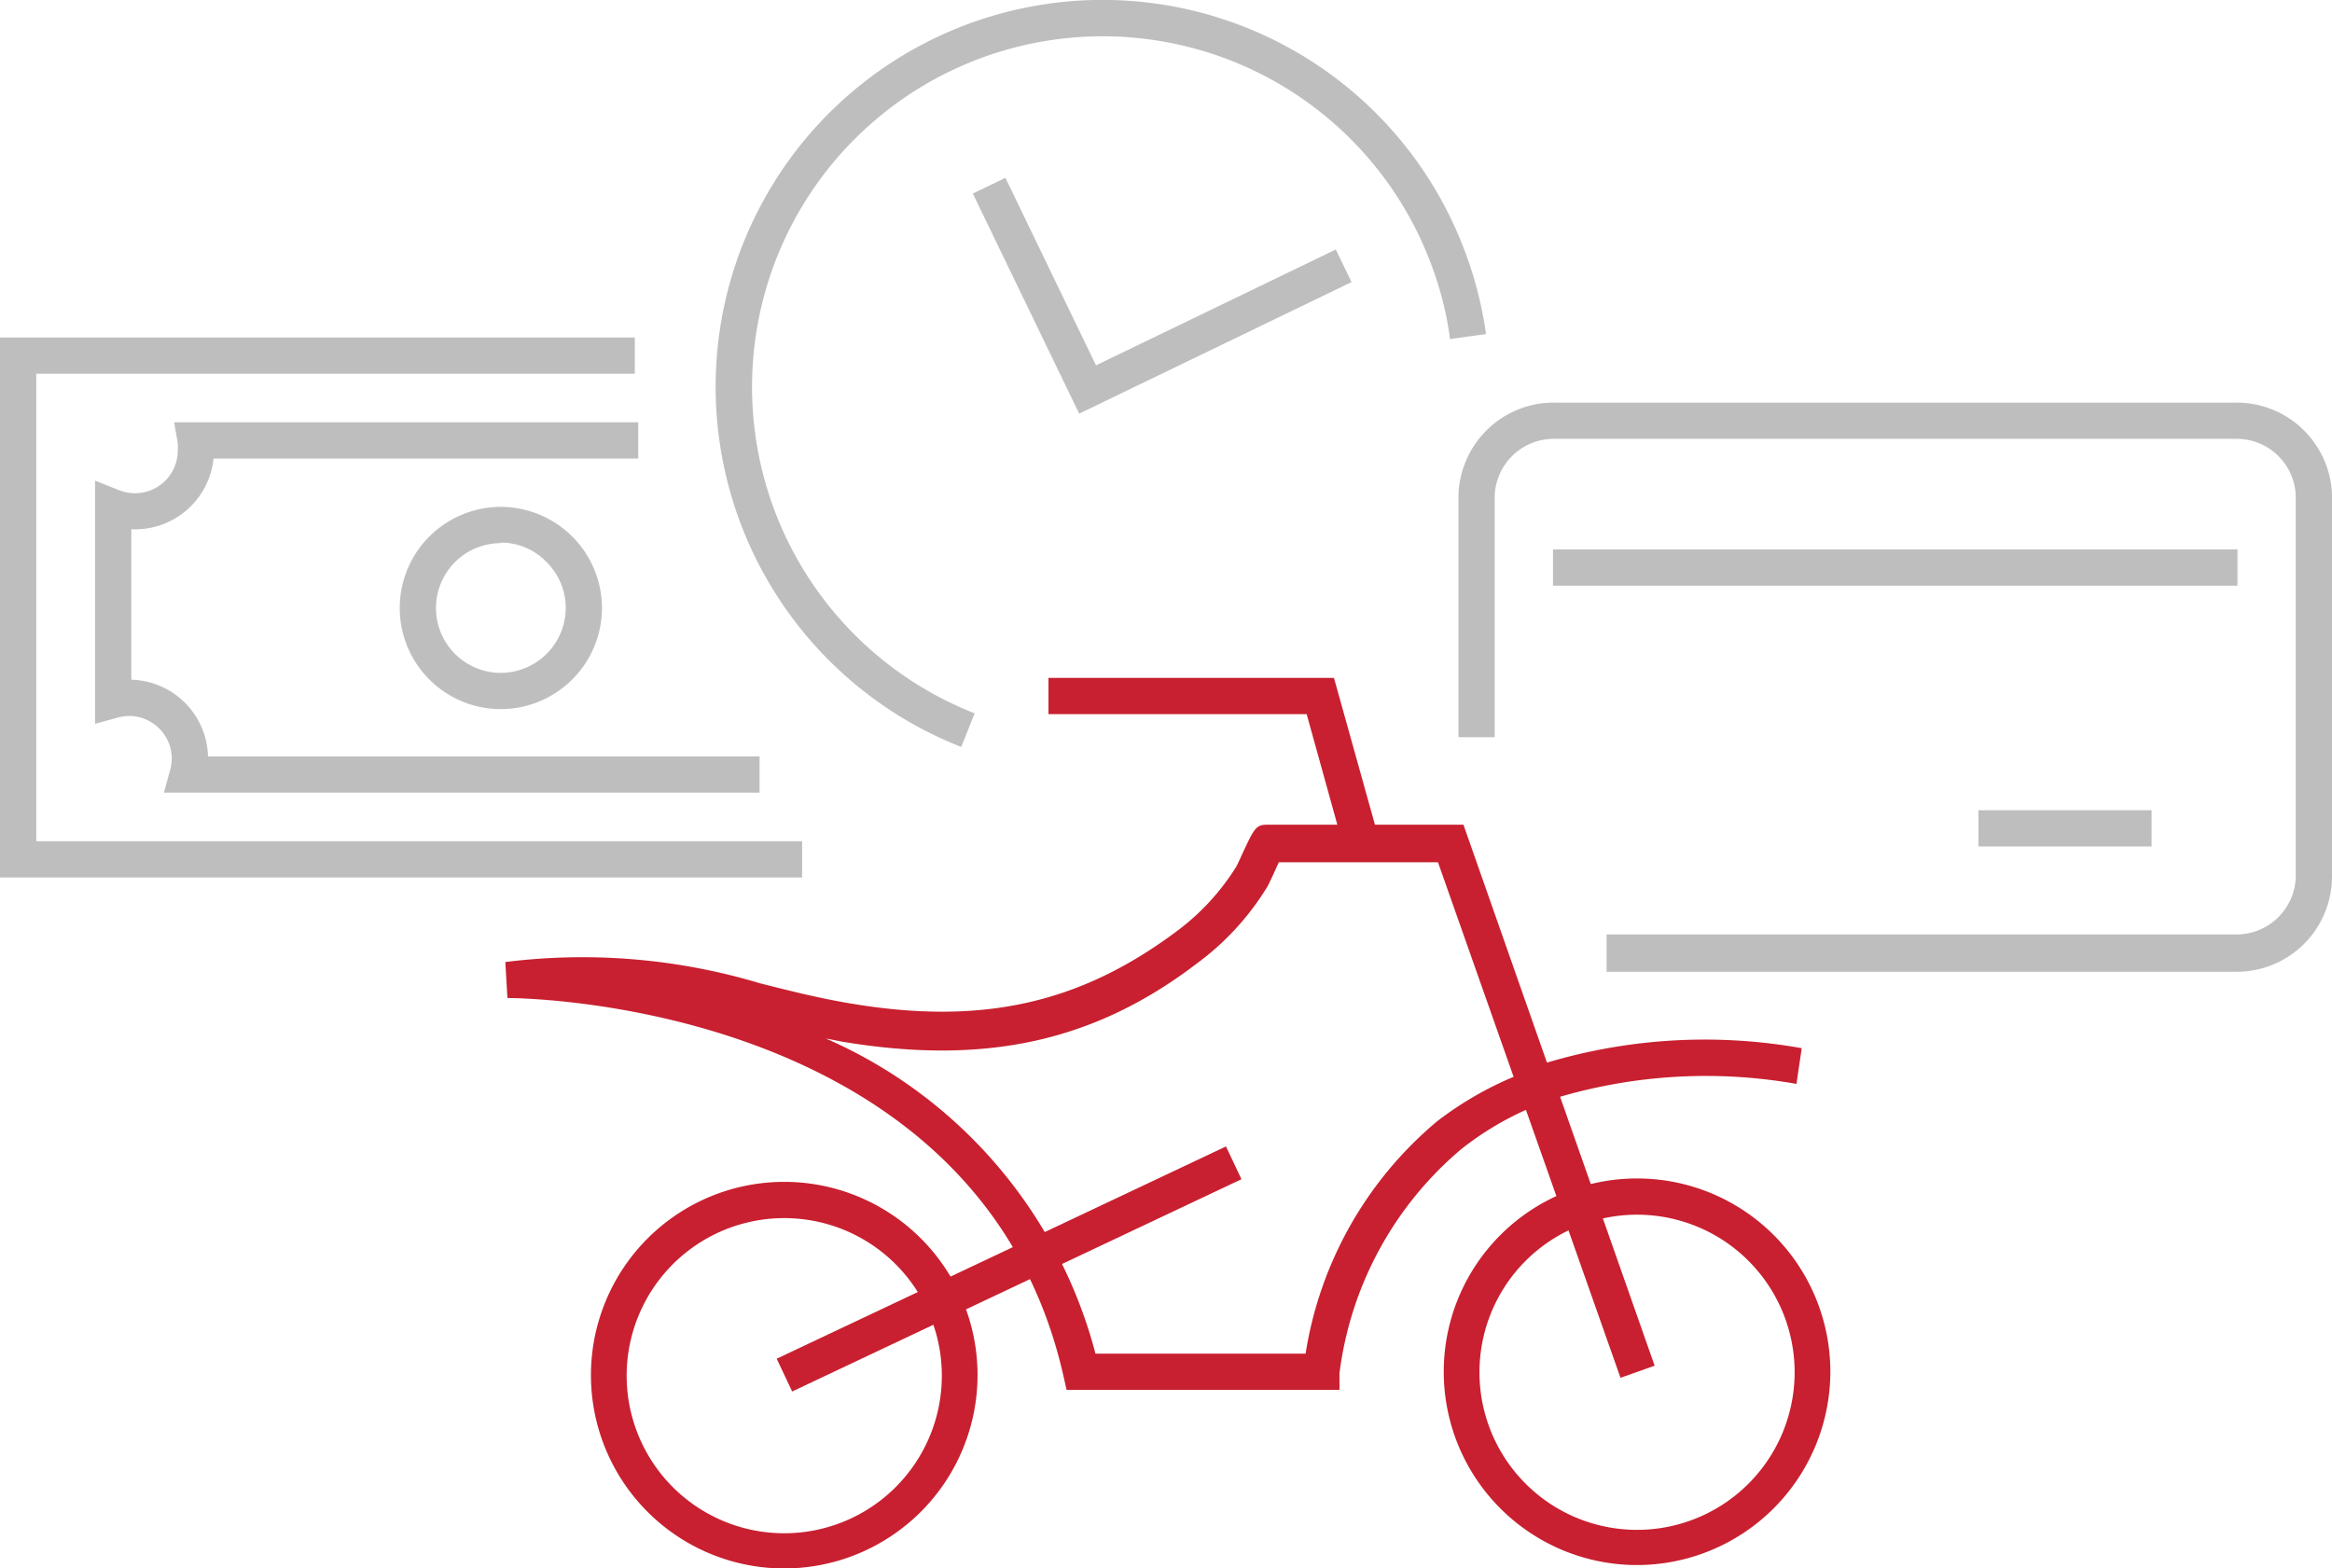
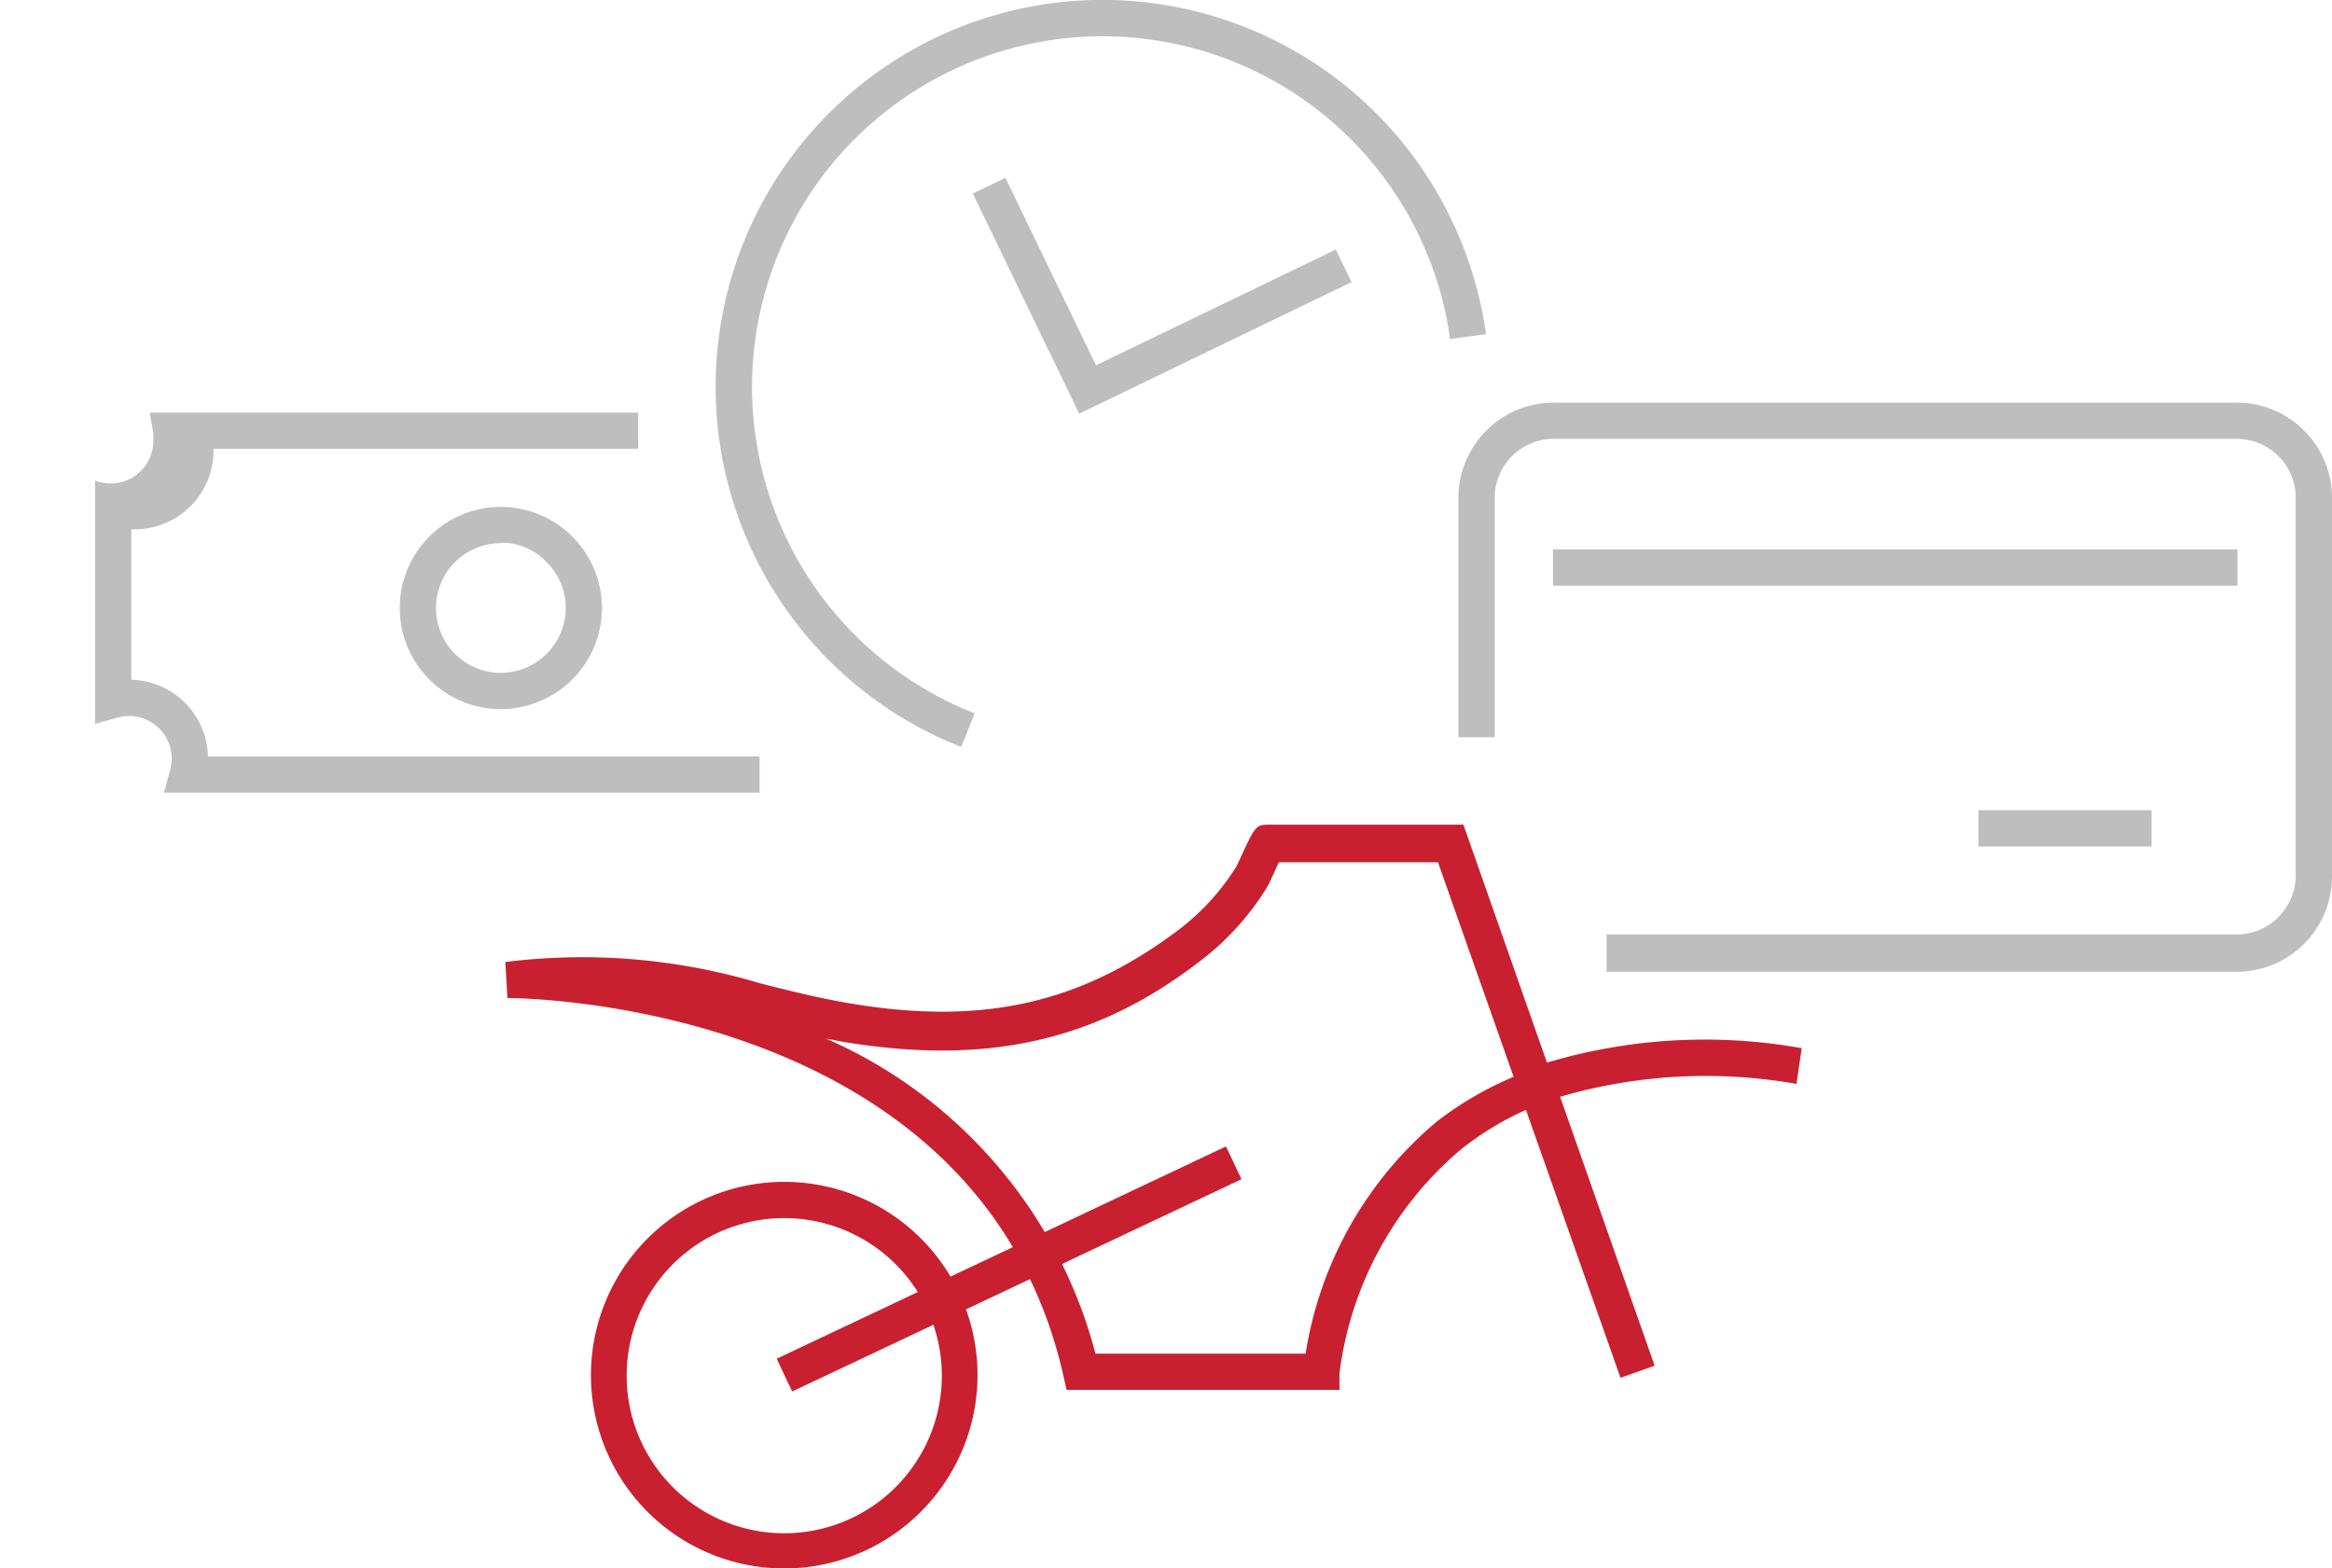
<svg xmlns="http://www.w3.org/2000/svg" id="Layer_1" data-name="Layer 1" viewBox="0 0 88.79 59.72">
  <defs>
    <style>.cls-1{fill:#c82030;}.cls-2{fill:#bfbebe;}</style>
  </defs>
  <path class="cls-1" d="M29.86,59.72a7.36,7.36,0,1,1,7.36-7.36A7.37,7.37,0,0,1,29.86,59.72Zm0-13.34a6,6,0,1,0,6,6A6,6,0,0,0,29.86,46.38Z" />
-   <path class="cls-1" d="M62.33,59.59a7.36,7.36,0,1,1,7.36-7.36A7.37,7.37,0,0,1,62.33,59.59Zm0-13.34a6,6,0,1,0,6,6A6,6,0,0,0,62.33,46.25Z" />
  <path class="cls-1" d="M50.32,52.92H40.61l-.12-.53C37.24,38,19.49,38,19.32,38l-.08-1.37a23.54,23.54,0,0,1,9.7.81c1.07.27,2.16.55,3.4.76,5.06.86,8.77,0,12.42-2.71A9,9,0,0,0,47.07,33s.1-.2.19-.4c.49-1.06.55-1.2,1-1.2h7.46l3.18,9.06a21,21,0,0,1,9.7-.55l-.2,1.36a19.82,19.82,0,0,0-9,.49L63,52l-1.3.46-3.6-10.2a11.47,11.47,0,0,0-2.47,1.5A13.34,13.34,0,0,0,51,52.29l0,.63Zm-8.61-1.38h8a14.46,14.46,0,0,1,5-8.84A13.09,13.09,0,0,1,57.63,41l-2.88-8.17H48.69l-.18.4c-.12.26-.23.49-.25.52a10.23,10.23,0,0,1-2.67,2.92c-3.92,3-8.08,3.89-13.48,3l-.67-.13A18.1,18.1,0,0,1,41.71,51.54Z" />
  <rect class="cls-1" x="28.96" y="47.63" width="18.92" height="1.38" transform="translate(-16.96 21.04) rotate(-25.29)" />
-   <polygon class="cls-1" points="51.16 32.27 49.75 27.19 39.92 27.19 39.92 25.81 50.79 25.81 52.49 31.9 51.16 32.27" />
  <path class="cls-2" d="M85.09,37H61.17V35.58H85.09a2.26,2.26,0,0,0,2.32-2.18V18.88a2.25,2.25,0,0,0-2.32-2.17H59.23a2.25,2.25,0,0,0-2.32,2.17v9.19H55.53V18.88a3.63,3.63,0,0,1,3.7-3.55H85.09a3.63,3.63,0,0,1,3.7,3.55V33.4A3.63,3.63,0,0,1,85.09,37Z" />
  <rect class="cls-2" x="59.13" y="20.92" width="26.06" height="1.38" />
  <rect class="cls-2" x="75.33" y="30.85" width="6.59" height="1.38" />
  <path class="cls-2" d="M36.6,28.44A14.73,14.73,0,1,1,55.87,9.83a14.53,14.53,0,0,1,.71,2.89l-1.37.19a12.77,12.77,0,0,0-.64-2.63A13.35,13.35,0,1,0,37.11,27.16Z" />
  <polygon class="cls-2" points="41.09 15.75 37.04 7.37 38.28 6.77 41.73 13.91 50.86 9.5 51.46 10.74 41.09 15.75" />
-   <polygon class="cls-2" points="0 33.41 0 12.85 24.17 12.85 24.17 14.23 1.38 14.23 1.38 32.03 30.54 32.03 30.54 33.41 0 33.41" />
  <path class="cls-2" d="M19.07,27a3.85,3.85,0,0,1,0-7.7h0a3.86,3.86,0,0,1,3.85,3.85h0A3.86,3.86,0,0,1,19.07,27Zm0-6.32h0a2.47,2.47,0,1,0,0,4.94,2.48,2.48,0,0,0,2.47-2.47h0a2.46,2.46,0,0,0-.73-1.75A2.41,2.41,0,0,0,19.07,20.66Z" />
-   <path class="cls-2" d="M6.24,30.18l.24-.87a1.84,1.84,0,0,0,.06-.43,1.63,1.63,0,0,0-1.62-1.62,1.84,1.84,0,0,0-.43.06l-.87.24V18.3l.93.37a1.63,1.63,0,0,0,2.22-1.52,2.48,2.48,0,0,0,0-.27l-.14-.8H24.3v1.38H8.13A3,3,0,0,1,5,20.15v5.73A3,3,0,0,1,7.92,28.8h21v1.38Z" />
+   <path class="cls-2" d="M6.24,30.18l.24-.87a1.84,1.84,0,0,0,.06-.43,1.63,1.63,0,0,0-1.62-1.62,1.84,1.84,0,0,0-.43.06l-.87.24V18.3a1.63,1.63,0,0,0,2.22-1.52,2.48,2.48,0,0,0,0-.27l-.14-.8H24.3v1.38H8.13A3,3,0,0,1,5,20.15v5.73A3,3,0,0,1,7.92,28.8h21v1.38Z" />
</svg>